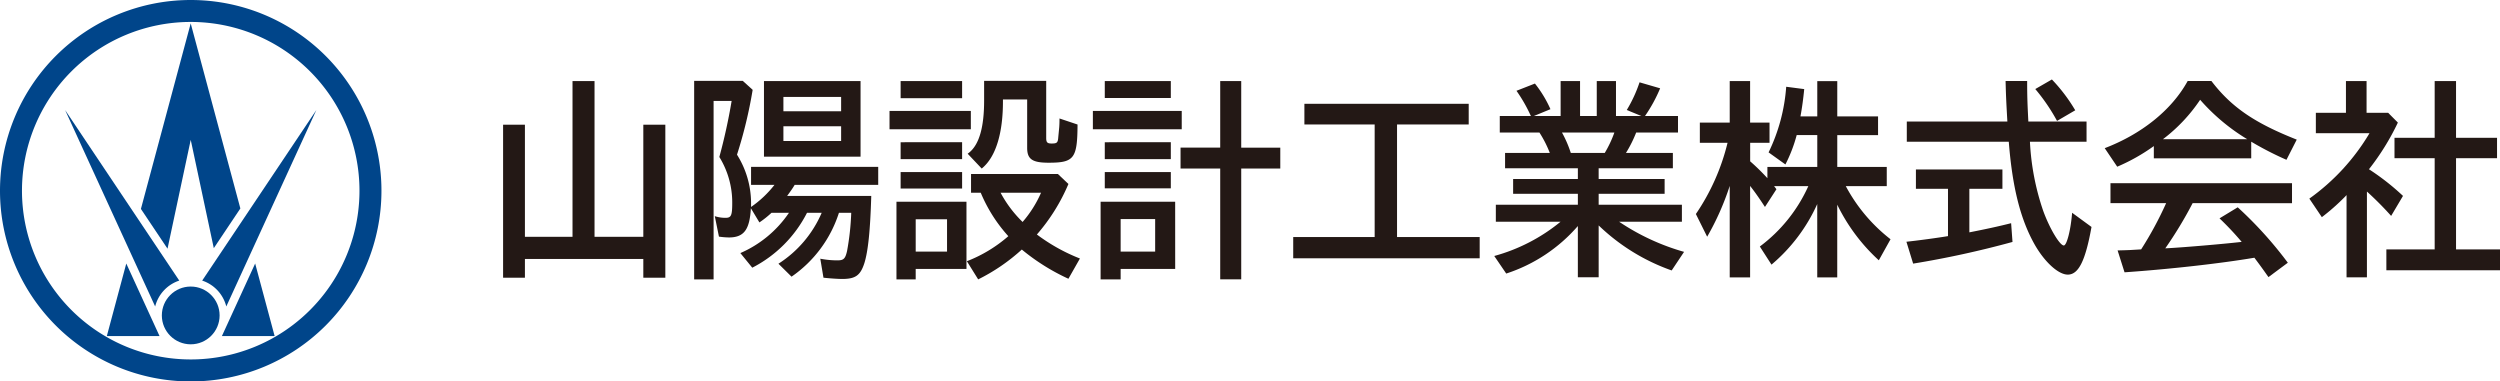
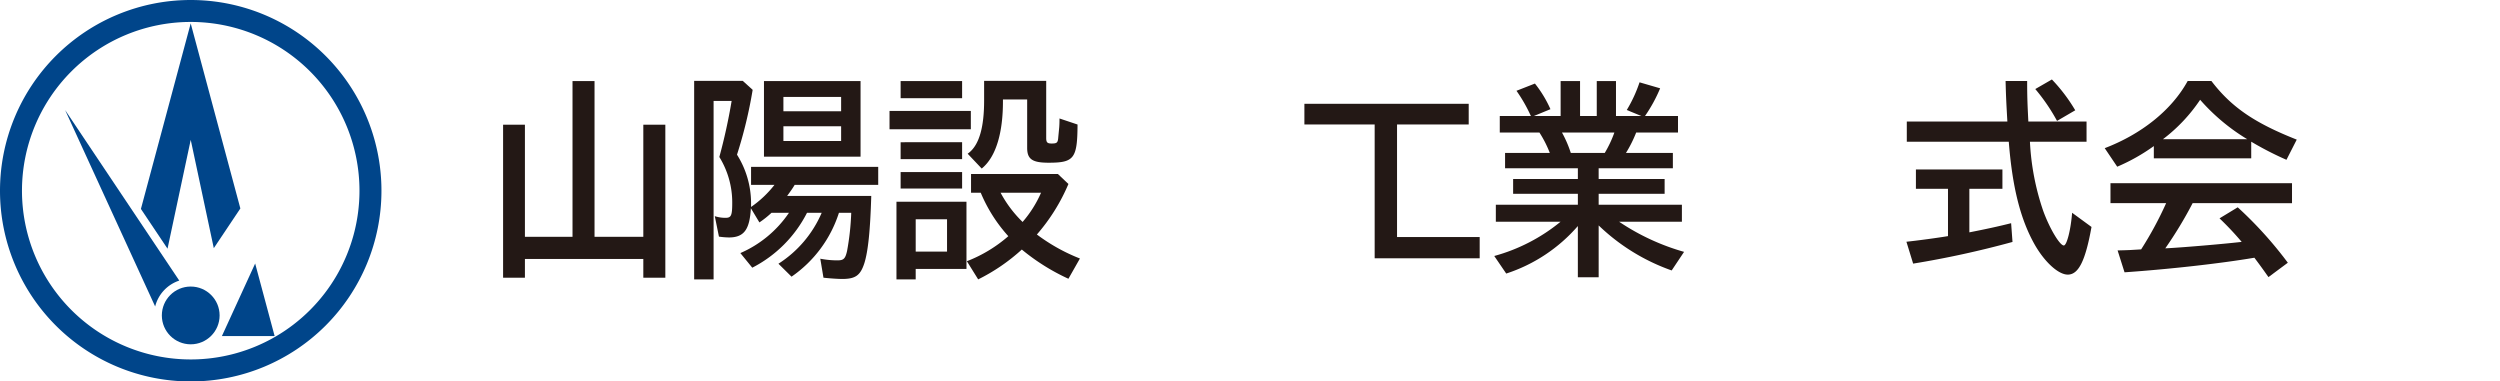
<svg xmlns="http://www.w3.org/2000/svg" width="320" height="48.826" viewBox="0 0 320 48.826">
  <g transform="translate(-440.179 -289.53)">
    <path d="M464.592,289.53a24.413,24.413,0,1,0,24.413,24.413A24.413,24.413,0,0,0,464.592,289.53Zm0,46.009a21.6,21.6,0,1,1,21.6-21.6A21.6,21.6,0,0,1,464.592,335.539Z" fill="#00458a" />
-     <path d="M466.059,325.446a4.7,4.7,0,0,1,3.086,3.313l11.527-25.145Z" fill="#00458a" />
    <path d="M463.125,325.446l-14.613-21.832,11.527,25.145A4.7,4.7,0,0,1,463.125,325.446Z" fill="#00458a" />
    <circle cx="3.697" cy="3.697" r="3.697" transform="translate(460.895 326.208)" fill="#00458a" />
    <path d="M468.583,332.546h6.749l-2.492-9.286Z" fill="#00458a" />
-     <path d="M453.853,332.546H460.6l-4.257-9.286Z" fill="#00458a" />
    <path d="M464.592,307.429l2.953,13.867,3.4-5.084-6.356-23.689-6.373,23.751,3.406,5.088Z" fill="#00458a" />
    <path d="M522.524,319.841V305.492h2.818v19.585h-2.818v-2.4H507.368v2.4h-2.793V305.492h2.793v14.349h6.093V299.908h2.818v19.933Z" fill="#231815" />
    <path d="M547.563,316.768a15.75,15.75,0,0,1-6.067,8.176l-1.676-1.657a14.549,14.549,0,0,0,5.535-6.519h-1.879a16.088,16.088,0,0,1-7.007,7.027l-1.523-1.871a14.481,14.481,0,0,0,6.22-5.156h-2.234A12.424,12.424,0,0,1,537.383,318l-1.092-1.817c-.152,2.752-.888,3.741-2.817,3.741a9.854,9.854,0,0,1-1.27-.107l-.532-2.618a4.387,4.387,0,0,0,1.37.213c.736,0,.863-.294.863-1.95a11.078,11.078,0,0,0-1.65-5.838,72.984,72.984,0,0,0,1.574-7.177h-2.31v22.847h-2.488V299.879h6.22l1.269,1.15a57.988,57.988,0,0,1-2.005,8.3,11.652,11.652,0,0,1,1.8,6.159v.533a13.55,13.55,0,0,0,3-2.832h-3v-2.3H552.59v2.3H541.9c-.3.508-.558.855-.965,1.417H551.7c-.127,4.408-.406,7.107-.889,8.63-.507,1.55-1.142,2-2.817,2-.66,0-1.7-.081-2.412-.161l-.406-2.431a11.488,11.488,0,0,0,2.183.213c.787,0,1.016-.186,1.244-1.2a32.925,32.925,0,0,0,.533-4.889Zm2.767-7.187H537.967v-9.675H550.33Zm-9.875-5.813h7.388v-1.831h-7.388Zm0,3.808h7.388v-1.884h-7.388Z" fill="#231815" />
    <path d="M564.446,303.726v2.352H554.038v-2.352Zm-.558,20.229h-6.5v1.336h-2.462v-9.942h8.961Zm-.559-24.049v2.19h-7.87v-2.19Zm0,7.828V309.9h-7.87v-2.164Zm0,3.821v2.111h-7.87v-2.111Zm-5.94,10.182H561.4v-4.144h-4.011Zm19.548-8.656a24.174,24.174,0,0,1-4.037,6.465,23.375,23.375,0,0,0,5.509,3.073l-1.472,2.592a26.9,26.9,0,0,1-5.966-3.74,24.238,24.238,0,0,1-5.585,3.82l-1.447-2.325a17.921,17.921,0,0,0,5.306-3.205,19.382,19.382,0,0,1-3.529-5.558h-1.244v-2.4h11.119Zm-2.844-13.2V307.2c0,.562.153.7.686.7.71,0,.812-.107.863-.855.076-.8.127-1.256.127-1.363.025-.4.025-.64.025-.988l2.311.775c-.026,4.355-.432,4.889-3.707,4.889-2.082,0-2.742-.454-2.742-1.9v-6.2h-3.1v.267c0,3.821-.812,7.03-2.717,8.58l-1.8-1.9c1.549-1.068,2.107-3.583,2.107-6.788v-2.539ZM568.255,314.2a15.157,15.157,0,0,0,2.817,3.741,14.7,14.7,0,0,0,2.361-3.741Z" fill="#231815" />
-     <path d="M591.441,303.726v2.352H580.067v-2.352Zm-.838,20.229h-6.981v1.336h-2.565v-9.942H590.6Zm-.559-24.049v2.164h-8.453v-2.164Zm0,7.828V309.9h-8.453v-2.164Zm0,3.821v2.084h-8.453v-2.084Zm-6.422,10.182h4.417v-4.17h-4.417Zm12.744-21.828h2.69v8.522h5V311.1h-5v14.187h-2.69V311.1h-5.077v-2.673h5.077Z" fill="#231815" />
-     <path d="M672.786,315.647a21.9,21.9,0,0,1-5.855,7.756l-1.493-2.319a19.729,19.729,0,0,0,6.208-7.731h-4.384c.1.133.153.188.3.4l-1.469,2.267c-.659-1.012-1.268-1.891-1.9-2.692v11.705h-2.61V313.326a34.083,34.083,0,0,1-2.887,6.505l-1.445-2.907a27.812,27.812,0,0,0,4.055-9.118h-3.547v-2.585h3.824v-5.315h2.61v5.315h2.485v2.585H664.2v2.373a26.348,26.348,0,0,1,2.206,2.161V310.9h6.385v-4.078h-2.635a18.9,18.9,0,0,1-1.444,3.758l-2.154-1.545a22.882,22.882,0,0,0,2.255-8.4l2.306.3c-.128,1.308-.279,2.4-.481,3.492h2.153v-4.514h2.559v4.514h5.22v2.4h-5.22V310.9h6.334v2.454h-5.245a21.258,21.258,0,0,0,5.728,6.8l-1.5,2.694a23.672,23.672,0,0,1-5.321-7.12v9.307h-2.559Z" fill="#231815" />
    <path d="M692.257,319.272c2.179-.429,3.65-.747,5.346-1.173l.176,2.4a122.523,122.523,0,0,1-12.717,2.774l-.862-2.8c1.519-.159,4.053-.507,5.322-.72V313.7h-4.106V311.22h11.073V313.7h-4.232Zm15-14.184v2.585h-7.246a32.032,32.032,0,0,0,1.7,8.852c.835,2.293,2.129,4.426,2.636,4.426.379,0,.888-1.975,1.063-4.187l2.482,1.816c-.785,4.37-1.669,6.1-3.039,6.1-1.19,0-2.938-1.574-4.232-3.84-1.824-3.225-2.863-7.332-3.318-13.171H684.249v-2.585h12.873c-.127-2.266-.177-3.1-.228-5.182h2.761c0,2.186.051,3.154.152,5.182Zm-3.778-.081a24.013,24.013,0,0,0-2.784-4.079l2.127-1.226a21.414,21.414,0,0,1,2.988,3.945Z" fill="#231815" />
    <path d="M728.336,309.8H715.869v-1.572a24.214,24.214,0,0,1-4.686,2.64l-1.6-2.373c4.611-1.759,8.539-4.808,10.617-8.594h3.042c2.635,3.465,5.729,5.448,10.92,7.5l-1.316,2.584a40.934,40.934,0,0,1-4.511-2.319Zm-7.5,5.733a51.765,51.765,0,0,1-3.5,5.785l.479-.026c1.9-.106,6.717-.505,9.3-.8a38.607,38.607,0,0,0-2.837-3.013l2.33-1.414a50.381,50.381,0,0,1,6.413,7.094L730.541,325c-.838-1.2-1.242-1.732-1.8-2.481-4.432.749-10.87,1.466-16.621,1.867l-.888-2.8c.963-.028,1.063-.028,1.649-.055l1.365-.081a45.439,45.439,0,0,0,3.2-5.919H710.32V312.98h23.236v2.558Zm6.992-8.183a25.53,25.53,0,0,1-6.031-5.048,20.981,20.981,0,0,1-4.763,5.048Z" fill="#231815" />
-     <path d="M747.106,305.221a31.484,31.484,0,0,1-3.7,5.972,30.944,30.944,0,0,1,4.356,3.413l-1.517,2.56a42.382,42.382,0,0,0-3.1-3.119v10.984h-2.608V314.5l-.2.214a27.955,27.955,0,0,1-2.962,2.613l-1.6-2.374a27.507,27.507,0,0,0,7.7-8.371h-6.867v-2.612h3.852v-4.063H743.1v4.063h2.763Zm4.711-5.315h2.735v7.262H759.8v2.611h-5.248v11.678h5.627v2.668H745.634v-2.668h6.183V309.779h-5.143v-2.611h5.143Z" fill="#231815" />
-     <path d="M619,319.871h10.578v2.72H605.711v-2.72h10.425V305.462h-8.994v-2.646h21.031v2.646H619Z" fill="#231815" />
+     <path d="M619,319.871h10.578v2.72H605.711h10.425V305.462h-8.994v-2.646h21.031v2.646H619Z" fill="#231815" />
    <path d="M644.808,312.44h8.443v1.9h-8.443v1.4h10.654v2.169h-8.04a29.053,29.053,0,0,0,8.317,3.859l-1.585,2.38a25.856,25.856,0,0,1-9.346-5.763v6.637h-2.664v-6.558a20.561,20.561,0,0,1-9.168,6.081l-1.532-2.248a22.921,22.921,0,0,0,8.49-4.388h-8.288v-2.169h10.5v-1.4h-8.287v-1.9h8.287v-1.375h-9.318v-1.956h5.727a14.422,14.422,0,0,0-1.331-2.618h-5.074v-2.116h3.995a.91.91,0,0,1-.1-.184,19.543,19.543,0,0,0-1.758-3.04l2.362-.926a15.015,15.015,0,0,1,1.987,3.279l-2.111.871h3.414v-4.467h2.487v4.467h2.138v-4.467h2.461v4.467h3.241l-1.86-.765a17.624,17.624,0,0,0,1.635-3.543l2.636.767a19.072,19.072,0,0,1-1.935,3.541h4.221v2.116H649.61a16.078,16.078,0,0,1-1.31,2.618h6.006v1.956h-9.5Zm.778-3.331a14.625,14.625,0,0,0,1.234-2.618h-6.71a14.534,14.534,0,0,1,1.132,2.618Z" fill="#231815" />
  </g>
</svg>